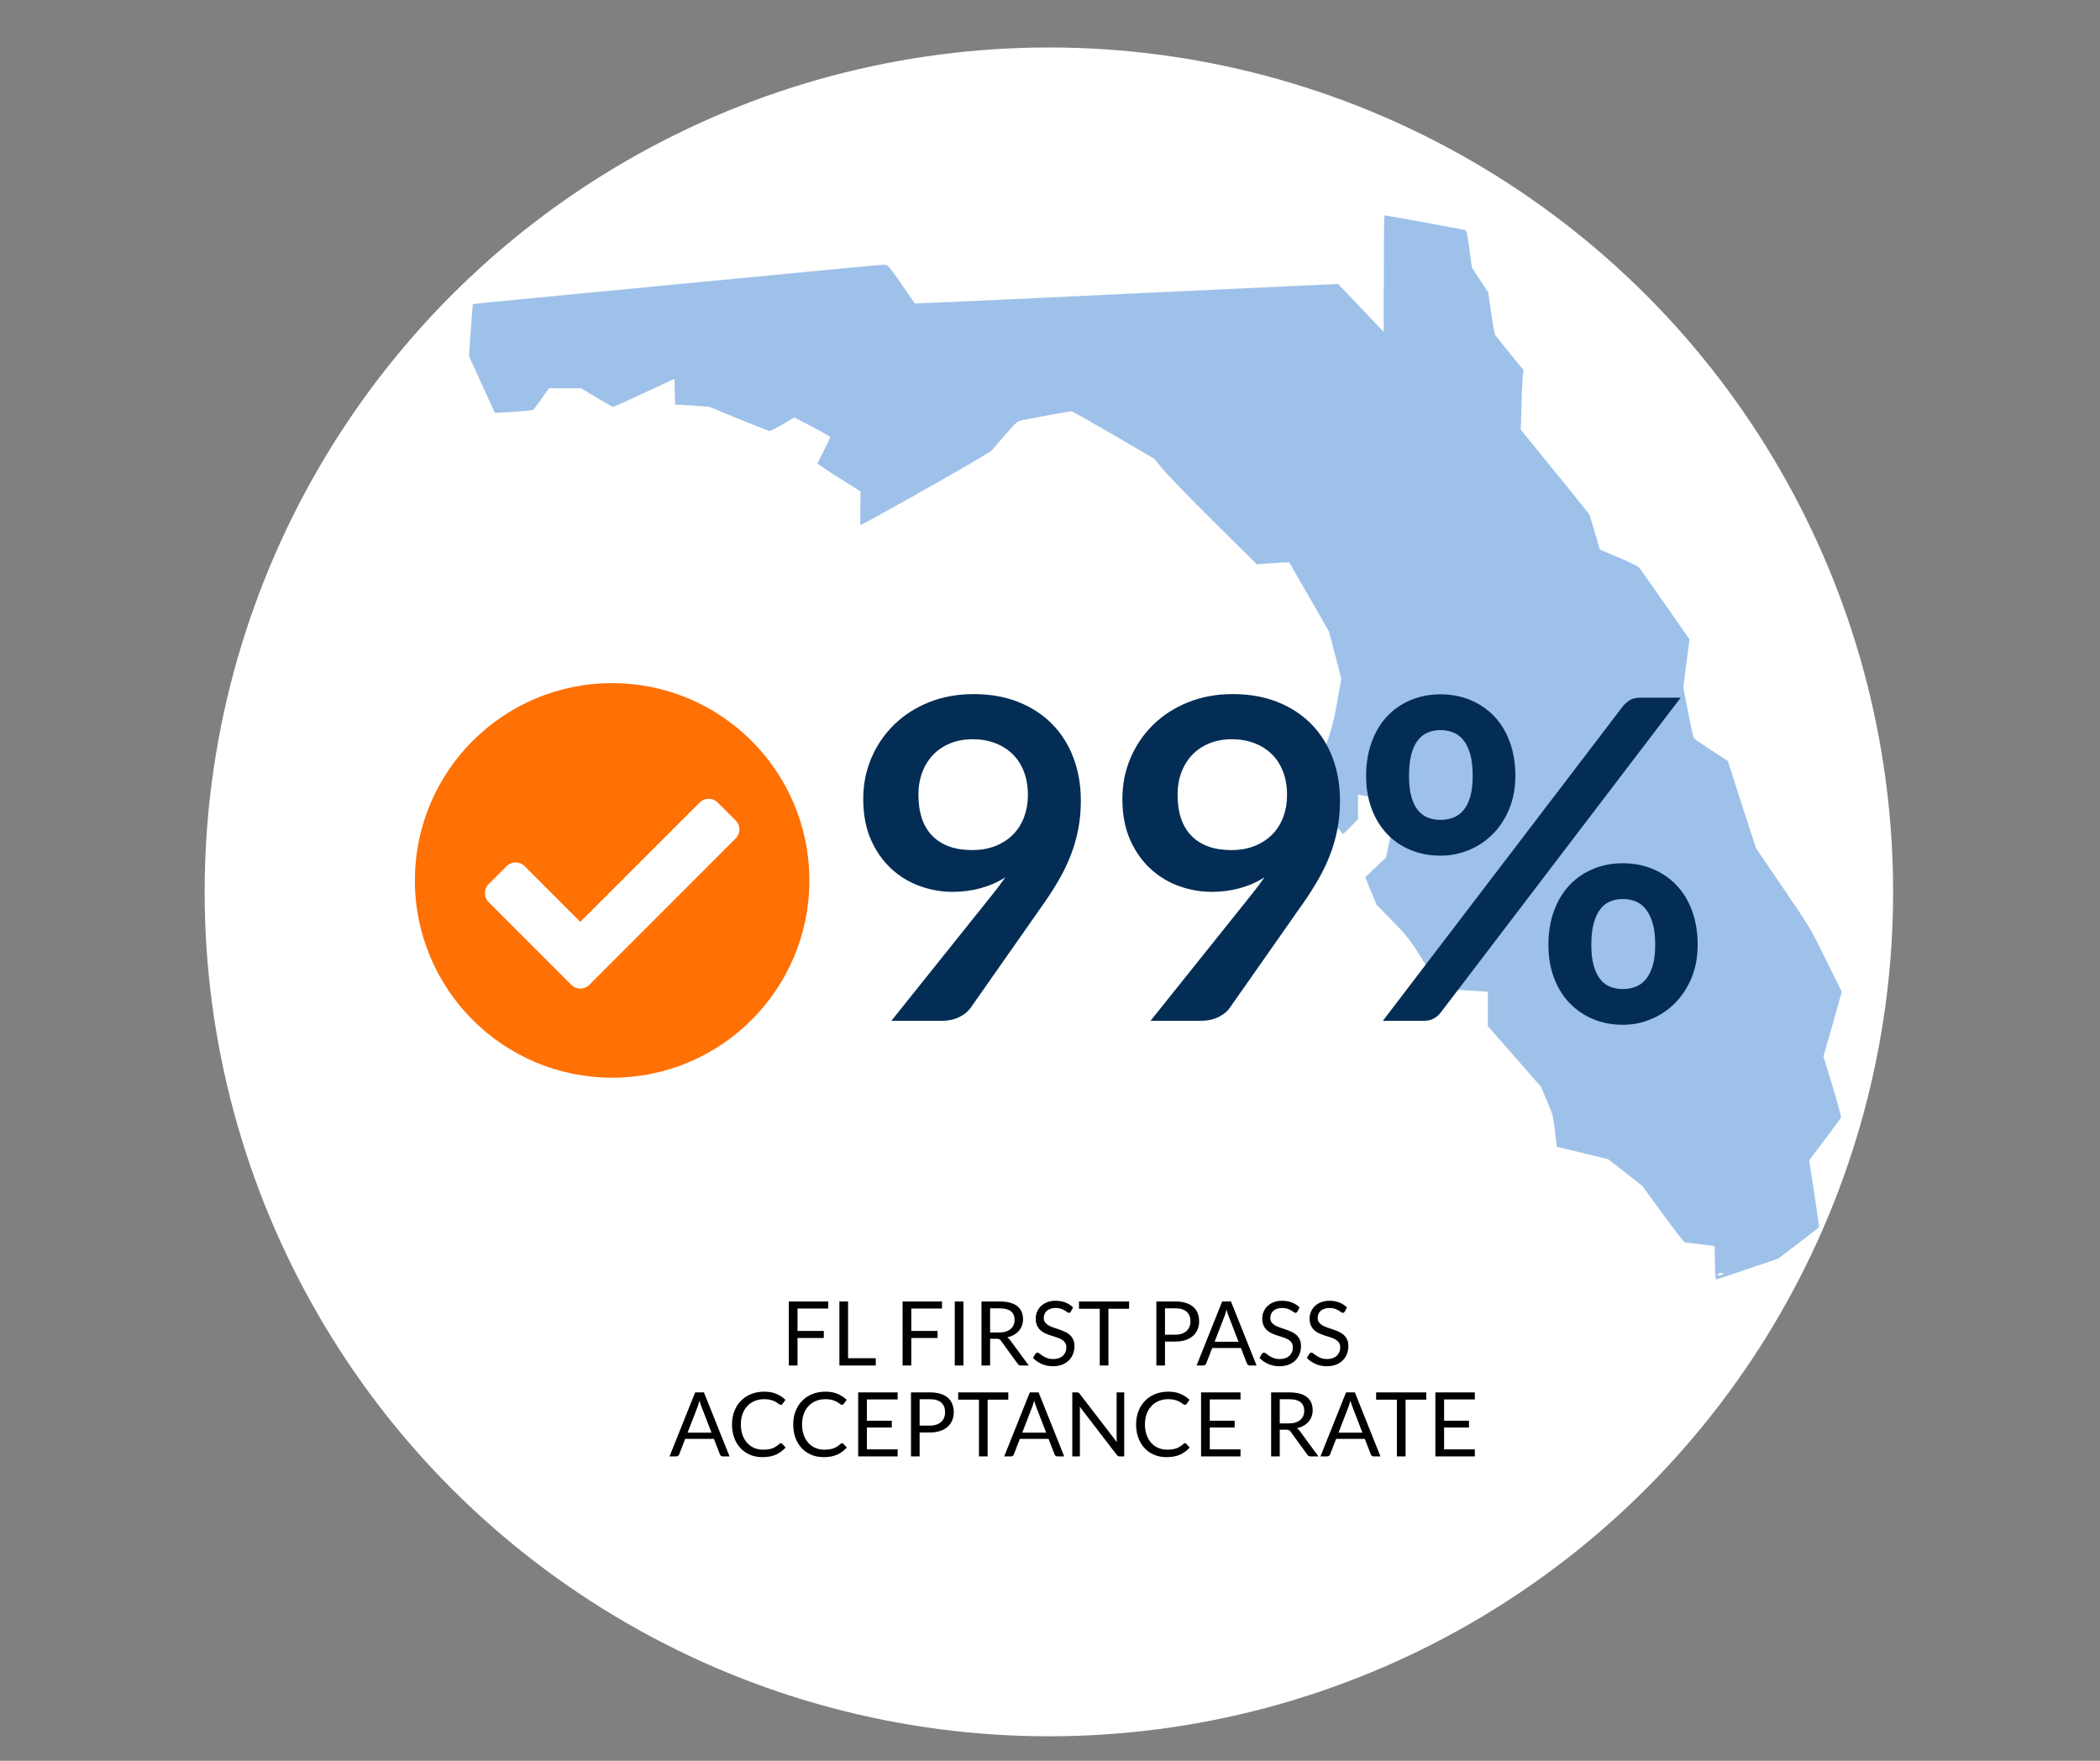
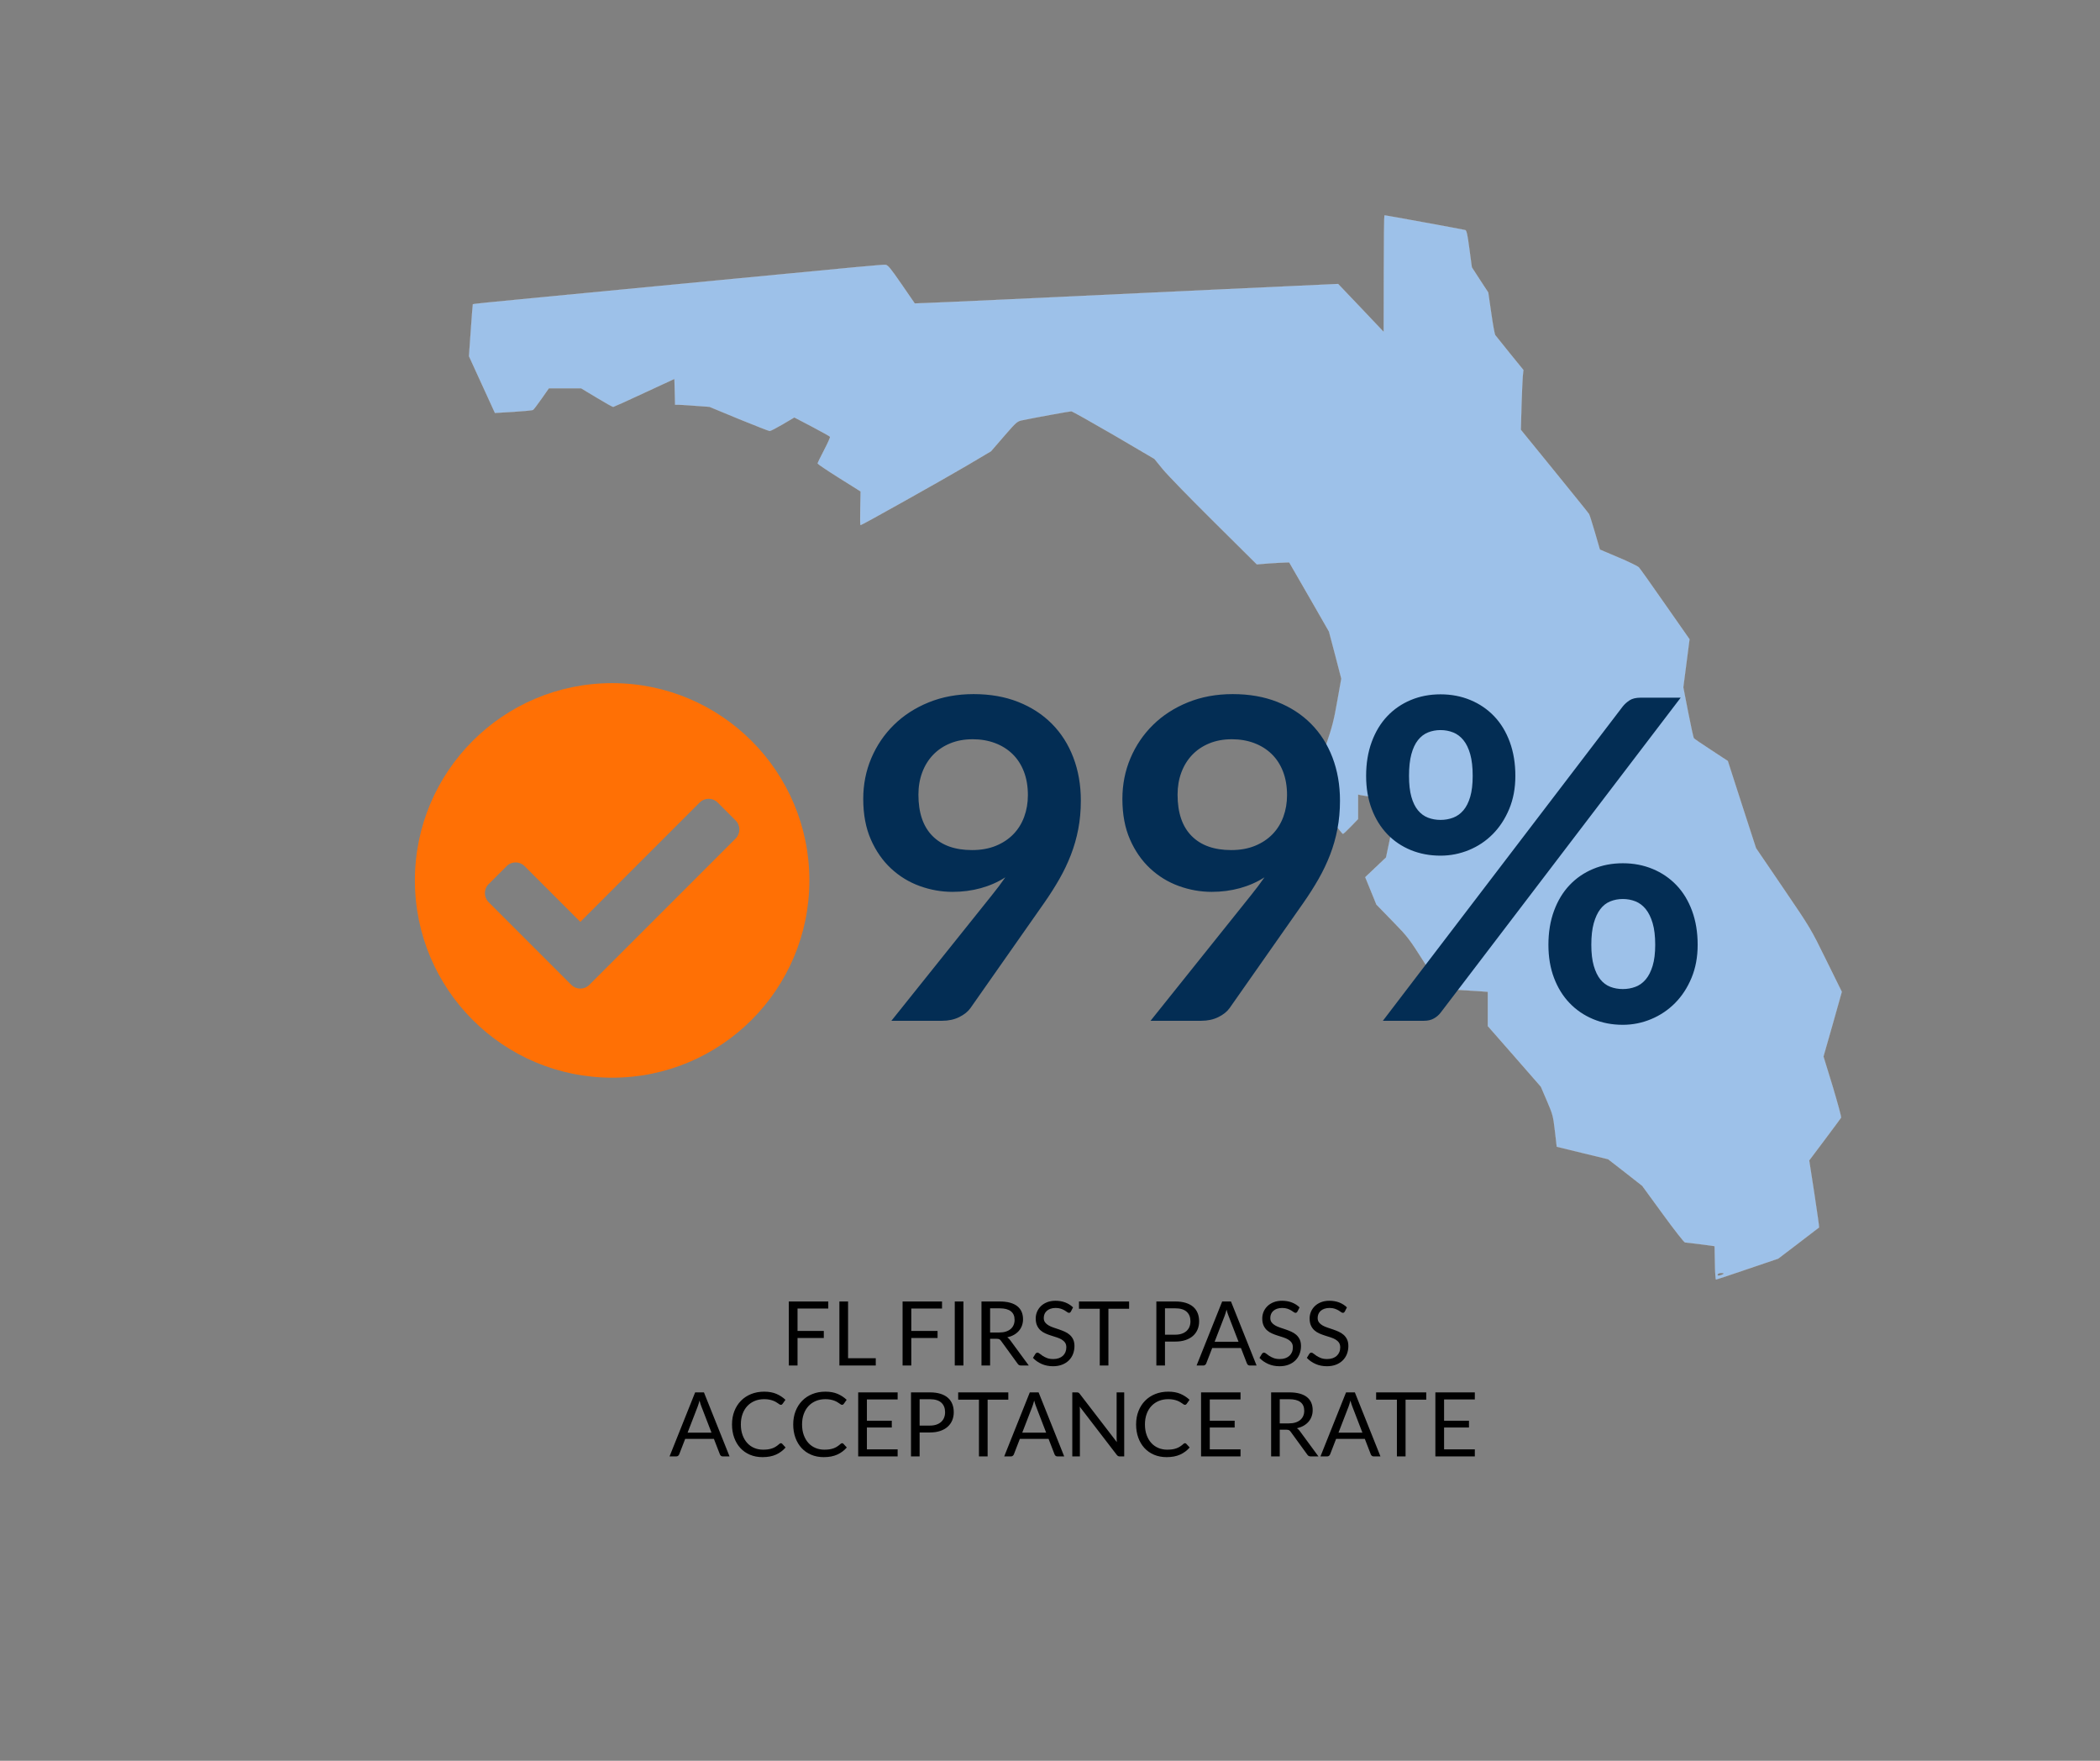
<svg xmlns="http://www.w3.org/2000/svg" version="1.1" width="940" height="788" viewBox="0 0 940 788" xml:space="preserve">
  <rect x="0" y="0" width="940" height="788" fill="#808080" stroke="none" />
  <desc>Created with Fabric.js 3.5.0</desc>
  <defs>
</defs>
-   <rect x="0" y="0" width="100%" height="100%" fill="rgba(255,255,255,0)" />
  <g transform="matrix(47.237 0 0 47.237 469.5 399.141)" id="728072">
-     <circle style="stroke: none; stroke-width: 0; stroke-dasharray: none; stroke-linecap: butt; stroke-dashoffset: 0; stroke-linejoin: miter; stroke-miterlimit: 4; is-custom-font: none; font-file-url: none; fill: rgb(255,255,255); fill-rule: nonzero; opacity: 1;" cx="0" cy="0" r="8" />
-   </g>
+     </g>
  <g transform="matrix(0.048 0 0 -0.049 517.175 334.491)" id="499469">
    <path style="stroke: rgb(225,227,233); stroke-width: 1; stroke-dasharray: none; stroke-linecap: butt; stroke-dashoffset: 0; stroke-linejoin: miter; stroke-miterlimit: 4; is-custom-font: none; font-file-url: none; fill: rgb(157,193,233); fill-rule: nonzero; opacity: 1;" transform=" translate(-6400, -4860)" d="M 8530 9188 l -1 -533 l -212 219 l -213 219 l -374 -17 c -206 -9 -564 -26 -795 -36 c -1569 -73 -2585 -119 -2694 -122 l -85 -3 l -123 175 c -104 148 -127 175 -150 178 c -25 2 -274 -20 -1413 -128 c -341 -32 -1133 -107 -1810 -170 c -478 -45 -623 -59 -625 -63 c -1 -1 -10 -108 -19 -238 l -17 -236 l 121 -259 l 121 -259 l 172 10 c 95 6 177 13 184 18 c 6 4 42 50 79 102 l 68 95 l 151 0 l 150 0 l 144 -85 c 79 -47 149 -85 155 -85 c 6 1 137 58 291 129 l 280 127 l 3 -118 l 3 -118 l 32 0 c 18 0 90 -5 160 -10 l 128 -9 l 274 -111 c 151 -60 280 -110 288 -110 c 9 0 63 28 123 62 l 107 62 l 164 -84 c 90 -47 167 -88 169 -93 c 3 -4 -22 -59 -55 -121 c -34 -63 -61 -118 -61 -123 c 0 -4 90 -64 201 -132 l 200 -123 l -3 -154 c -2 -85 -1 -154 2 -154 c 12 0 769 416 986 541 l 231 134 l 121 137 c 118 133 123 137 174 147 c 140 28 439 81 454 81 c 9 0 187 -98 396 -217 l 379 -218 l 79 -95 c 44 -52 259 -269 478 -481 l 398 -387 l 115 9 c 63 4 130 8 151 8 l 36 1 l 186 -316 l 185 -316 l 58 -215 l 57 -215 l -38 -208 c -31 -174 -48 -237 -102 -391 l -65 -184 l 6 -185 c 5 -141 10 -191 22 -209 c 29 -45 185 -241 192 -241 c 3 0 37 30 74 68 l 67 68 l 0 112 l 0 112 l 28 -6 c 15 -3 61 -10 102 -17 l 75 -12 l 63 -95 c 34 -52 62 -103 62 -112 c 0 -9 -16 -88 -35 -175 l -34 -158 l -97 -90 l -97 -90 l 52 -125 l 52 -125 l 149 -150 c 143 -143 156 -160 302 -385 l 153 -235 l 135 -8 c 74 -4 172 -10 218 -13 l 82 -6 l 0 -156 l 0 -157 l 248 -277 l 247 -277 l 57 -130 c 54 -123 58 -138 74 -274 l 17 -144 l 239 -57 l 240 -57 l 159 -121 l 159 -122 l 192 -258 c 107 -144 198 -258 207 -259 c 9 0 75 -8 146 -17 l 130 -17 l 3 -153 c 1 -83 6 -152 10 -152 c 4 0 136 43 294 96 l 286 95 l 189 141 c 103 78 190 142 192 144 c 2 2 -18 140 -44 308 l -48 304 l 145 189 c 79 104 148 194 152 201 c 4 6 -32 134 -78 285 l -86 274 l 86 295 l 85 296 l -145 288 c -143 286 -147 293 -400 657 l -255 367 l -132 398 l -131 398 l -154 99 c -85 54 -158 103 -163 109 c -4 6 -28 113 -53 238 l -45 227 l 29 219 l 29 220 l -227 318 c -125 176 -235 328 -245 338 c -10 11 -96 52 -191 91 l -173 72 l -46 155 c -26 86 -50 162 -55 169 c -4 8 -150 184 -322 392 l -314 378 l 6 217 c 4 119 9 242 12 273 l 6 56 l -128 154 c -70 85 -131 159 -135 165 c -5 6 -22 96 -37 200 l -28 189 l -77 115 l -76 115 l -23 168 c -17 127 -26 168 -38 172 c -17 5 -743 135 -753 135 c -4 0 -7 -240 -7 -532 z m 3170 -9133 c 0 -8 -44 -23 -53 -18 c -14 8 4 23 29 23 c 13 0 24 -2 24 -5 z" stroke-linecap="round" />
  </g>
  <g transform="matrix(0.356 0 0 0.356 274.002 394.008)" id="525870">
    <path style="stroke: none; stroke-width: 1; stroke-dasharray: none; stroke-linecap: butt; stroke-dashoffset: 0; stroke-linejoin: miter; stroke-miterlimit: 4; is-custom-font: none; font-file-url: none; fill: rgb(255,112,5); fill-rule: nonzero; opacity: 1;" transform=" translate(-256, -256)" d="M 504 256 c 0 136.967 -111.033 248 -248 248 S 8 392.967 8 256 S 119.033 8 256 8 s 248 111.033 248 248 z M 227.314 387.314 l 184 -184 c 6.248 -6.248 6.248 -16.379 0 -22.627 l -22.627 -22.627 c -6.248 -6.249 -16.379 -6.249 -22.628 0 L 216 308.118 l -70.059 -70.059 c -6.248 -6.248 -16.379 -6.248 -22.628 0 l -22.627 22.627 c -6.248 6.248 -6.248 16.379 0 22.627 l 104 104 c 6.249 6.249 16.379 6.249 22.628 0.001 z" stroke-linecap="round" />
  </g>
  <g transform="matrix(1 0 0 1 568.003 394)" style="" id="271040">
    <path xml:space="preserve" font-family="Lato" font-size="200" font-style="normal" font-weight="bold" style="stroke: none; stroke-width: 0; stroke-dasharray: none; stroke-linecap: butt; stroke-dashoffset: 0; stroke-linejoin: miter; stroke-miterlimit: 4; is-custom-font: none; font-file-url: none; fill: rgb(3,45,84); fill-rule: nonzero; opacity: 1; white-space: pre;" d="M-141.60 5.13L-141.60 5.13Q-149.10 5.13-156.30 2.53Q-163.50-0.07-169.15-5.32Q-174.80-10.57-178.20-18.32Q-181.60-26.07-181.60-36.47L-181.60-36.47Q-181.60-46.17-178-54.67Q-174.40-63.17-167.90-69.57Q-161.40-75.97-152.30-79.67Q-143.20-83.37-132.20-83.37L-132.20-83.37Q-121.10-83.37-112.25-79.87Q-103.40-76.37-97.15-70.07Q-90.90-63.77-87.55-54.97Q-84.20-46.17-84.20-35.67L-84.20-35.67Q-84.20-28.97-85.35-22.97Q-86.50-16.97-88.65-11.42Q-90.80-5.87-93.80-0.62Q-96.80 4.63-100.50 9.93L-100.50 9.93L-133.60 57.13Q-135.30 59.53-138.65 61.18Q-142 62.83-146.30 62.83L-146.30 62.83L-169 62.83L-124.10 6.73Q-122.40 4.63-120.90 2.63Q-119.40 0.63-118.00-1.37L-118.00-1.37Q-123.00 1.83-129 3.48Q-135 5.13-141.60 5.13ZM-107.90-38.17L-107.90-38.17Q-107.90-44.07-109.70-48.72Q-111.50-53.37-114.80-56.57Q-118.10-59.77-122.65-61.47Q-127.20-63.17-132.60-63.17L-132.60-63.17Q-138.20-63.17-142.70-61.32Q-147.20-59.47-150.35-56.17Q-153.50-52.87-155.20-48.32Q-156.90-43.77-156.90-38.37L-156.90-38.37Q-156.90-26.27-150.65-19.92Q-144.40-13.57-132.90-13.57L-132.90-13.57Q-126.90-13.57-122.25-15.47Q-117.60-17.37-114.40-20.67Q-111.20-23.97-109.55-28.47Q-107.90-32.97-107.90-38.17ZM-25.60 5.13L-25.60 5.13Q-33.10 5.13-40.30 2.53Q-47.50-0.07-53.15-5.32Q-58.80-10.57-62.20-18.32Q-65.60-26.07-65.60-36.47L-65.60-36.47Q-65.60-46.17-62.00-54.67Q-58.40-63.17-51.90-69.57Q-45.40-75.97-36.30-79.67Q-27.20-83.37-16.20-83.37L-16.20-83.37Q-5.10-83.37 3.75-79.87Q12.60-76.37 18.85-70.07Q25.10-63.77 28.45-54.97Q31.80-46.17 31.80-35.67L31.80-35.67Q31.80-28.97 30.65-22.97Q29.50-16.97 27.35-11.42Q25.20-5.87 22.20-0.62Q19.20 4.63 15.50 9.93L15.50 9.93L-17.60 57.13Q-19.30 59.53-22.65 61.18Q-26.00 62.83-30.30 62.83L-30.30 62.83L-53.00 62.83L-8.10 6.73Q-6.40 4.63-4.90 2.63Q-3.40 0.63-2.00-1.37L-2.00-1.37Q-7.00 1.83-13.00 3.48Q-19.00 5.13-25.60 5.13ZM8.10-38.17L8.10-38.17Q8.10-44.07 6.30-48.72Q4.50-53.37 1.20-56.57Q-2.10-59.77-6.65-61.47Q-11.20-63.17-16.60-63.17L-16.60-63.17Q-22.20-63.17-26.70-61.32Q-31.20-59.47-34.35-56.17Q-37.50-52.87-39.20-48.32Q-40.90-43.77-40.90-38.37L-40.90-38.37Q-40.90-26.27-34.65-19.92Q-28.40-13.57-16.90-13.57L-16.90-13.57Q-10.90-13.57-6.25-15.47Q-1.60-17.37 1.60-20.67Q4.80-23.97 6.45-28.47Q8.10-32.97 8.10-38.17ZM110.30-46.77L110.30-46.77Q110.30-38.57 107.55-31.97Q104.80-25.37 100.20-20.72Q95.60-16.07 89.50-13.57Q83.40-11.07 76.80-11.07L76.80-11.07Q69.60-11.07 63.50-13.57Q57.40-16.07 52.95-20.72Q48.50-25.37 46.00-31.97Q43.50-38.57 43.50-46.77L43.50-46.77Q43.50-55.17 46.00-61.97Q48.50-68.77 52.95-73.47Q57.40-78.17 63.50-80.72Q69.60-83.27 76.80-83.27L76.80-83.27Q84-83.27 90.15-80.72Q96.30-78.17 100.80-73.47Q105.30-68.77 107.80-61.97Q110.30-55.17 110.30-46.77ZM91.20-46.77L91.20-46.77Q91.20-52.57 90.10-56.47Q89-60.37 87.05-62.77Q85.10-65.17 82.45-66.22Q79.80-67.27 76.80-67.27L76.80-67.27Q73.80-67.27 71.20-66.22Q68.60-65.17 66.70-62.77Q64.80-60.37 63.75-56.47Q62.70-52.57 62.70-46.77L62.70-46.77Q62.70-41.17 63.75-37.42Q64.80-33.67 66.70-31.37Q68.60-29.07 71.20-28.07Q73.80-27.07 76.80-27.07L76.80-27.07Q79.80-27.07 82.45-28.07Q85.10-29.07 87.05-31.37Q89-33.67 90.10-37.42Q91.20-41.17 91.20-46.77ZM51.00 62.83L158.40-77.87Q159.60-79.37 161.40-80.57Q163.20-81.77 166.40-81.77L166.40-81.77L184.30-81.77L76.90 59.13Q75.70 60.73 73.85 61.78Q72 62.83 69.40 62.83L69.40 62.83L51.00 62.83ZM191.90 28.83L191.90 28.83Q191.90 37.03 189.15 43.63Q186.40 50.23 181.80 54.88Q177.20 59.53 171.10 62.08Q165 64.63 158.40 64.63L158.40 64.63Q151.20 64.63 145.10 62.08Q139 59.53 134.55 54.88Q130.10 50.23 127.60 43.63Q125.10 37.03 125.10 28.83L125.10 28.83Q125.10 20.43 127.60 13.63Q130.10 6.83 134.55 2.13Q139-2.57 145.10-5.12Q151.20-7.67 158.40-7.67L158.40-7.67Q165.60-7.67 171.75-5.12Q177.90-2.57 182.40 2.13Q186.90 6.83 189.40 13.63Q191.90 20.43 191.90 28.83ZM172.90 28.83L172.90 28.83Q172.90 23.03 171.75 19.13Q170.60 15.23 168.65 12.83Q166.70 10.43 164.05 9.38Q161.40 8.33 158.40 8.33L158.40 8.33Q155.40 8.33 152.80 9.38Q150.20 10.43 148.35 12.83Q146.50 15.23 145.40 19.13Q144.30 23.03 144.30 28.83L144.30 28.83Q144.30 34.43 145.40 38.23Q146.50 42.03 148.35 44.33Q150.20 46.63 152.80 47.63Q155.40 48.63 158.40 48.63L158.40 48.63Q161.40 48.63 164.05 47.63Q166.70 46.63 168.65 44.33Q170.60 42.03 171.75 38.23Q172.90 34.43 172.90 28.83Z" />
  </g>
  <g transform="matrix(1 0 0 1 478.05 618.879)" style="" id="791893">
    <path xml:space="preserve" font-family="Lato" font-size="40" font-style="normal" font-weight="normal" style="stroke: none; stroke-width: 1; stroke-dasharray: none; stroke-linecap: butt; stroke-dashoffset: 0; stroke-linejoin: miter; stroke-miterlimit: 4; is-custom-font: none; font-file-url: none; fill: rgb(0,0,0); fill-rule: nonzero; opacity: 1; white-space: pre;" d="M-124.96-36.43L-107.30-36.43L-107.30-33.27L-121.06-33.27L-121.06-23.25L-109.30-23.25L-109.30-20.09L-121.06-20.09L-121.06-7.77L-124.96-7.77L-124.96-36.43ZM-98.44-36.43L-98.44-11.03L-86.04-11.03L-86.04-7.77L-102.32-7.77L-102.32-36.43L-98.44-36.43ZM-74.04-36.43L-56.38-36.43L-56.38-33.27L-70.14-33.27L-70.14-23.25L-58.38-23.25L-58.38-20.09L-70.14-20.09L-70.14-7.77L-74.04-7.77L-74.04-36.43ZM-46.80-36.43L-46.80-7.77L-50.68-7.77L-50.68-36.43L-46.80-36.43ZM-31.92-19.73L-34.86-19.73L-34.86-7.77L-38.72-7.77L-38.72-36.43L-30.62-36.43Q-27.90-36.43-25.92-35.88Q-23.94-35.33-22.65-34.29Q-21.36-33.25-20.74-31.78Q-20.12-30.31-20.12-28.49L-20.12-28.49Q-20.12-26.97-20.60-25.65Q-21.08-24.33-21.99-23.28Q-22.90-22.23-24.21-21.49Q-25.52-20.75-27.18-20.37L-27.18-20.37Q-26.46-19.95-25.90-19.15L-25.90-19.15L-17.54-7.77L-20.98-7.77Q-22.04-7.77-22.54-8.59L-22.54-8.59L-29.98-18.83Q-30.32-19.31-30.72-19.52Q-31.12-19.73-31.92-19.73L-31.92-19.73ZM-34.86-33.37L-34.86-22.55L-30.80-22.55Q-29.10-22.55-27.81-22.96Q-26.52-23.37-25.65-24.12Q-24.78-24.87-24.34-25.91Q-23.90-26.95-23.90-28.21L-23.90-28.21Q-23.90-30.77-25.59-32.07Q-27.28-33.37-30.62-33.37L-30.62-33.37L-34.86-33.37ZM2.26-33.79L1.32-31.95Q1.14-31.65 0.94-31.50Q0.74-31.35 0.42-31.35L0.42-31.35Q0.08-31.35-0.37-31.69Q-0.82-32.03-1.51-32.44Q-2.20-32.85-3.17-33.19Q-4.14-33.53-5.52-33.53L-5.52-33.53Q-6.82-33.53-7.82-33.18Q-8.82-32.83-9.49-32.23Q-10.16-31.63-10.50-30.82Q-10.84-30.01-10.84-29.07L-10.84-29.07Q-10.84-27.87-10.25-27.08Q-9.66-26.29-8.69-25.73Q-7.72-25.17-6.49-24.76Q-5.26-24.35-3.97-23.91Q-2.68-23.47-1.45-22.92Q-0.22-22.37 0.75-21.53Q1.72-20.69 2.31-19.47Q2.90-18.25 2.90-16.47L2.90-16.47Q2.90-14.59 2.26-12.94Q1.62-11.29 0.39-10.07Q-0.84-8.85-2.63-8.15Q-4.42-7.45-6.70-7.45L-6.70-7.45Q-9.48-7.45-11.77-8.46Q-14.06-9.47-15.68-11.19L-15.68-11.19L-14.56-13.03Q-14.40-13.25-14.17-13.40Q-13.94-13.55-13.66-13.55L-13.66-13.55Q-13.24-13.55-12.70-13.10Q-12.16-12.65-11.35-12.11Q-10.54-11.57-9.39-11.12Q-8.24-10.67-6.58-10.67L-6.58-10.67Q-5.20-10.67-4.12-11.05Q-3.04-11.43-2.29-12.12Q-1.54-12.81-1.14-13.77Q-0.74-14.73-0.74-15.91L-0.74-15.91Q-0.74-17.21-1.33-18.04Q-1.92-18.87-2.88-19.43Q-3.84-19.99-5.07-20.38Q-6.30-20.77-7.59-21.18Q-8.88-21.59-10.11-22.13Q-11.34-22.67-12.30-23.53Q-13.26-24.39-13.85-25.68Q-14.44-26.97-14.44-28.87L-14.44-28.87Q-14.44-30.39-13.85-31.81Q-13.26-33.23-12.14-34.33Q-11.02-35.43-9.37-36.09Q-7.72-36.75-5.58-36.75L-5.58-36.75Q-3.18-36.75-1.20-35.99Q0.78-35.23 2.26-33.79L2.26-33.79ZM4.92-36.43L27.36-36.43L27.36-33.17L18.10-33.17L18.10-7.77L14.22-7.77L14.22-33.17L4.92-33.17L4.92-36.43ZM48.02-18.49L43.42-18.49L43.42-7.77L39.56-7.77L39.56-36.43L48.02-36.43Q50.74-36.43 52.75-35.80Q54.76-35.17 56.08-34.01Q57.40-32.85 58.05-31.21Q58.70-29.57 58.70-27.55L58.70-27.55Q58.70-25.55 58.00-23.89Q57.30-22.23 55.95-21.03Q54.60-19.83 52.60-19.16Q50.60-18.49 48.02-18.49L48.02-18.49ZM43.42-33.37L43.42-21.57L48.02-21.57Q49.68-21.57 50.95-22.01Q52.22-22.45 53.08-23.24Q53.94-24.03 54.38-25.13Q54.82-26.23 54.82-27.55L54.82-27.55Q54.82-30.29 53.13-31.83Q51.44-33.37 48.02-33.37L48.02-33.37L43.42-33.37ZM72.96-36.43L84.42-7.77L81.42-7.77Q80.90-7.77 80.58-8.03Q80.26-8.29 80.10-8.69L80.10-8.69L77.42-15.61L64.56-15.61L61.88-8.69Q61.74-8.33 61.40-8.05Q61.06-7.77 60.56-7.77L60.56-7.77L57.56-7.77L69.02-36.43L72.96-36.43ZM70.14-30.05L65.64-18.41L76.34-18.41L71.84-30.07Q71.40-31.15 70.98-32.77L70.98-32.77Q70.76-31.95 70.55-31.26Q70.34-30.57 70.14-30.05L70.14-30.05ZM103.66-33.79L102.72-31.95Q102.54-31.65 102.34-31.50Q102.14-31.35 101.82-31.35L101.82-31.35Q101.48-31.35 101.03-31.69Q100.58-32.03 99.89-32.44Q99.20-32.85 98.23-33.19Q97.26-33.53 95.88-33.53L95.88-33.53Q94.58-33.53 93.58-33.18Q92.58-32.83 91.91-32.23Q91.24-31.63 90.90-30.82Q90.56-30.01 90.56-29.07L90.56-29.07Q90.56-27.87 91.15-27.08Q91.74-26.29 92.71-25.73Q93.68-25.17 94.91-24.76Q96.14-24.35 97.43-23.91Q98.72-23.47 99.95-22.92Q101.18-22.37 102.15-21.53Q103.12-20.69 103.71-19.47Q104.30-18.25 104.30-16.47L104.30-16.47Q104.30-14.59 103.66-12.94Q103.02-11.29 101.79-10.07Q100.56-8.85 98.77-8.15Q96.98-7.45 94.70-7.45L94.70-7.45Q91.92-7.45 89.63-8.46Q87.34-9.47 85.72-11.19L85.72-11.19L86.84-13.03Q87.00-13.25 87.23-13.40Q87.46-13.55 87.74-13.55L87.74-13.55Q88.16-13.55 88.70-13.10Q89.24-12.65 90.05-12.11Q90.86-11.57 92.01-11.12Q93.16-10.67 94.82-10.67L94.82-10.67Q96.20-10.67 97.28-11.05Q98.36-11.43 99.11-12.12Q99.86-12.81 100.26-13.77Q100.66-14.73 100.66-15.91L100.66-15.91Q100.66-17.21 100.07-18.04Q99.48-18.87 98.52-19.43Q97.56-19.99 96.33-20.38Q95.10-20.77 93.81-21.18Q92.52-21.59 91.29-22.13Q90.06-22.67 89.10-23.53Q88.14-24.39 87.55-25.68Q86.96-26.97 86.96-28.87L86.96-28.87Q86.96-30.39 87.55-31.81Q88.14-33.23 89.26-34.33Q90.38-35.43 92.03-36.09Q93.68-36.75 95.82-36.75L95.82-36.75Q98.22-36.75 100.20-35.99Q102.18-35.23 103.66-33.79L103.66-33.79ZM124.86-33.79L123.92-31.95Q123.74-31.65 123.54-31.50Q123.34-31.35 123.02-31.35L123.02-31.35Q122.68-31.35 122.23-31.69Q121.78-32.03 121.09-32.44Q120.40-32.85 119.43-33.19Q118.46-33.53 117.08-33.53L117.08-33.53Q115.78-33.53 114.78-33.18Q113.78-32.83 113.11-32.23Q112.44-31.63 112.10-30.82Q111.76-30.01 111.76-29.07L111.76-29.07Q111.76-27.87 112.35-27.08Q112.94-26.29 113.91-25.73Q114.88-25.17 116.11-24.76Q117.34-24.35 118.63-23.91Q119.92-23.47 121.15-22.92Q122.38-22.37 123.35-21.53Q124.32-20.69 124.91-19.47Q125.50-18.25 125.50-16.47L125.50-16.47Q125.50-14.59 124.86-12.94Q124.22-11.29 122.99-10.07Q121.76-8.85 119.97-8.15Q118.18-7.45 115.90-7.45L115.90-7.45Q113.12-7.45 110.83-8.46Q108.54-9.47 106.92-11.19L106.92-11.19L108.04-13.03Q108.20-13.25 108.43-13.40Q108.66-13.55 108.94-13.55L108.94-13.55Q109.36-13.55 109.90-13.10Q110.44-12.65 111.25-12.11Q112.06-11.57 113.21-11.12Q114.36-10.67 116.02-10.67L116.02-10.67Q117.40-10.67 118.48-11.05Q119.56-11.43 120.31-12.12Q121.06-12.81 121.46-13.77Q121.86-14.73 121.86-15.91L121.86-15.91Q121.86-17.21 121.27-18.04Q120.68-18.87 119.72-19.43Q118.76-19.99 117.53-20.38Q116.30-20.77 115.01-21.18Q113.72-21.59 112.49-22.13Q111.26-22.67 110.30-23.53Q109.34-24.39 108.75-25.68Q108.16-26.97 108.16-28.87L108.16-28.87Q108.16-30.39 108.75-31.81Q109.34-33.23 110.46-34.33Q111.58-35.43 113.23-36.09Q114.88-36.75 117.02-36.75L117.02-36.75Q119.42-36.75 121.40-35.99Q123.38-35.23 124.86-33.79L124.86-33.79Z" />
-     <path xml:space="preserve" font-family="Lato" font-size="40" font-style="normal" font-weight="normal" style="stroke: none; stroke-width: 1; stroke-dasharray: none; stroke-linecap: butt; stroke-dashoffset: 0; stroke-linejoin: miter; stroke-miterlimit: 4; is-custom-font: none; font-file-url: none; fill: rgb(0,0,0); fill-rule: nonzero; opacity: 1; white-space: pre;" d="M-162.95 4.25L-151.49 32.91L-154.49 32.91Q-155.01 32.91-155.33 32.65Q-155.65 32.39-155.81 31.99L-155.81 31.99L-158.49 25.07L-171.35 25.07L-174.03 31.99Q-174.17 32.35-174.51 32.63Q-174.85 32.91-175.35 32.91L-175.35 32.91L-178.35 32.91L-166.89 4.25L-162.95 4.25ZM-165.77 10.63L-170.27 22.27L-159.57 22.27L-164.07 10.61Q-164.51 9.53-164.93 7.91L-164.93 7.91Q-165.15 8.73-165.36 9.42Q-165.57 10.11-165.77 10.63L-165.77 10.63ZM-128.51 26.99L-128.51 26.99Q-128.19 26.99-127.93 27.25L-127.93 27.25L-126.41 28.91Q-128.17 30.95-130.68 32.09Q-133.19 33.23-136.73 33.23L-136.73 33.23Q-139.83 33.23-142.35 32.16Q-144.87 31.09-146.65 29.16Q-148.43 27.23-149.41 24.53Q-150.39 21.83-150.39 18.59L-150.39 18.59Q-150.39 15.35-149.34 12.65Q-148.29 9.95-146.39 8.01Q-144.49 6.07-141.84 5.00Q-139.19 3.93-135.99 3.93L-135.99 3.93Q-132.83 3.93-130.54 4.91Q-128.25 5.89-126.47 7.57L-126.47 7.57L-127.73 9.35Q-127.87 9.55-128.05 9.68Q-128.23 9.81-128.57 9.81L-128.57 9.81Q-128.83 9.81-129.12 9.62Q-129.41 9.43-129.81 9.15Q-130.21 8.87-130.75 8.55Q-131.29 8.23-132.03 7.95Q-132.77 7.67-133.75 7.48Q-134.73 7.29-136.01 7.29L-136.01 7.29Q-138.31 7.29-140.22 8.08Q-142.13 8.87-143.51 10.33Q-144.89 11.79-145.66 13.89Q-146.43 15.99-146.43 18.59L-146.43 18.59Q-146.43 21.27-145.66 23.37Q-144.89 25.47-143.56 26.92Q-142.23 28.37-140.41 29.13Q-138.59 29.89-136.49 29.89L-136.49 29.89Q-135.21 29.89-134.19 29.74Q-133.17 29.59-132.30 29.27Q-131.43 28.95-130.68 28.46Q-129.93 27.97-129.17 27.29L-129.17 27.29Q-128.83 26.99-128.51 26.99ZM-101.11 26.99L-101.11 26.99Q-100.79 26.99-100.53 27.25L-100.53 27.25L-99.01 28.91Q-100.77 30.95-103.28 32.09Q-105.79 33.23-109.33 33.23L-109.33 33.23Q-112.43 33.23-114.95 32.16Q-117.47 31.09-119.25 29.16Q-121.03 27.23-122.01 24.53Q-122.99 21.83-122.99 18.59L-122.99 18.59Q-122.99 15.35-121.94 12.65Q-120.89 9.95-118.99 8.01Q-117.09 6.07-114.44 5.00Q-111.79 3.93-108.59 3.93L-108.59 3.93Q-105.43 3.93-103.14 4.91Q-100.85 5.89-99.07 7.57L-99.07 7.57L-100.33 9.35Q-100.47 9.55-100.65 9.68Q-100.83 9.81-101.17 9.81L-101.17 9.81Q-101.43 9.81-101.72 9.62Q-102.01 9.43-102.41 9.15Q-102.81 8.87-103.35 8.55Q-103.89 8.23-104.63 7.95Q-105.37 7.67-106.35 7.48Q-107.33 7.29-108.61 7.29L-108.61 7.29Q-110.91 7.29-112.82 8.08Q-114.73 8.87-116.11 10.33Q-117.49 11.79-118.26 13.89Q-119.03 15.99-119.03 18.59L-119.03 18.59Q-119.03 21.27-118.26 23.37Q-117.49 25.47-116.16 26.92Q-114.83 28.37-113.01 29.13Q-111.19 29.89-109.09 29.89L-109.09 29.89Q-107.81 29.89-106.79 29.74Q-105.77 29.59-104.90 29.27Q-104.03 28.95-103.28 28.46Q-102.53 27.97-101.77 27.29L-101.77 27.29Q-101.43 26.99-101.11 26.99ZM-93.91 4.25L-76.25 4.25L-76.25 7.41L-90.01 7.41L-90.01 16.93L-78.87 16.93L-78.87 19.97L-90.01 19.97L-90.01 29.75L-76.25 29.75L-76.25 32.91L-93.91 32.91L-93.91 4.25ZM-61.81 22.19L-66.41 22.19L-66.41 32.91L-70.27 32.91L-70.27 4.25L-61.81 4.25Q-59.09 4.25-57.08 4.88Q-55.07 5.51-53.75 6.67Q-52.43 7.83-51.78 9.47Q-51.13 11.11-51.13 13.13L-51.13 13.13Q-51.13 15.13-51.83 16.79Q-52.53 18.45-53.88 19.65Q-55.23 20.85-57.23 21.52Q-59.23 22.19-61.81 22.19L-61.81 22.19ZM-66.41 7.31L-66.41 19.11L-61.81 19.11Q-60.15 19.11-58.88 18.67Q-57.61 18.23-56.75 17.44Q-55.89 16.65-55.45 15.55Q-55.01 14.45-55.01 13.13L-55.01 13.13Q-55.01 10.39-56.70 8.85Q-58.39 7.31-61.81 7.31L-61.81 7.31L-66.41 7.31ZM-49.15 4.25L-26.71 4.25L-26.71 7.51L-35.97 7.51L-35.97 32.91L-39.85 32.91L-39.85 7.51L-49.15 7.51L-49.15 4.25ZM-13.15 4.25L-1.69 32.91L-4.69 32.91Q-5.21 32.91-5.53 32.65Q-5.85 32.39-6.01 31.99L-6.01 31.99L-8.69 25.07L-21.55 25.07L-24.23 31.99Q-24.37 32.35-24.71 32.63Q-25.05 32.91-25.55 32.91L-25.55 32.91L-28.55 32.91L-17.09 4.25L-13.15 4.25ZM-15.97 10.63L-20.47 22.27L-9.77 22.27L-14.27 10.61Q-14.71 9.53-15.13 7.91L-15.13 7.91Q-15.35 8.73-15.56 9.42Q-15.77 10.11-15.97 10.63L-15.97 10.63ZM3.93 4.25L3.93 4.25Q4.45 4.25 4.70 4.38Q4.95 4.51 5.27 4.91L5.27 4.91L21.87 26.51Q21.81 25.99 21.79 25.50Q21.77 25.01 21.77 24.55L21.77 24.55L21.77 4.25L25.17 4.25L25.17 32.91L23.21 32.91Q22.75 32.91 22.44 32.75Q22.13 32.59 21.83 32.21L21.83 32.21L5.25 10.63Q5.29 11.13 5.31 11.61Q5.33 12.09 5.33 12.49L5.33 12.49L5.33 32.91L1.93 32.91L1.93 4.25L3.93 4.25ZM52.37 26.99L52.37 26.99Q52.69 26.99 52.95 27.25L52.95 27.25L54.47 28.91Q52.71 30.95 50.20 32.09Q47.69 33.23 44.15 33.23L44.15 33.23Q41.05 33.23 38.53 32.16Q36.01 31.09 34.23 29.16Q32.45 27.23 31.47 24.53Q30.49 21.83 30.49 18.59L30.49 18.59Q30.49 15.35 31.54 12.65Q32.59 9.95 34.49 8.01Q36.39 6.07 39.04 5.00Q41.69 3.93 44.89 3.93L44.89 3.93Q48.05 3.93 50.34 4.91Q52.63 5.89 54.41 7.57L54.41 7.57L53.15 9.35Q53.01 9.55 52.83 9.68Q52.65 9.81 52.31 9.81L52.31 9.81Q52.05 9.81 51.76 9.62Q51.47 9.43 51.07 9.15Q50.67 8.87 50.13 8.55Q49.59 8.23 48.85 7.95Q48.11 7.67 47.13 7.48Q46.15 7.29 44.87 7.29L44.87 7.29Q42.57 7.29 40.66 8.08Q38.75 8.87 37.37 10.33Q35.99 11.79 35.22 13.89Q34.45 15.99 34.45 18.59L34.45 18.59Q34.45 21.27 35.22 23.37Q35.99 25.47 37.32 26.92Q38.65 28.37 40.47 29.13Q42.29 29.89 44.39 29.89L44.39 29.89Q45.67 29.89 46.69 29.74Q47.71 29.59 48.58 29.27Q49.45 28.95 50.20 28.46Q50.95 27.97 51.71 27.29L51.71 27.29Q52.05 26.99 52.37 26.99ZM59.57 4.25L77.23 4.25L77.23 7.41L63.47 7.41L63.47 16.93L74.61 16.93L74.61 19.97L63.47 19.97L63.47 29.75L77.23 29.75L77.23 32.91L59.57 32.91L59.57 4.25ZM97.73 20.95L94.79 20.95L94.79 32.91L90.93 32.91L90.93 4.25L99.03 4.25Q101.75 4.25 103.73 4.80Q105.71 5.35 107.00 6.39Q108.29 7.43 108.91 8.90Q109.53 10.37 109.53 12.19L109.53 12.19Q109.53 13.71 109.05 15.03Q108.57 16.35 107.66 17.40Q106.75 18.45 105.44 19.19Q104.13 19.93 102.47 20.31L102.47 20.31Q103.19 20.73 103.75 21.53L103.75 21.53L112.11 32.91L108.67 32.91Q107.61 32.91 107.11 32.09L107.11 32.09L99.67 21.85Q99.33 21.37 98.93 21.16Q98.53 20.95 97.73 20.95L97.73 20.95ZM94.79 7.31L94.79 18.13L98.85 18.13Q100.55 18.13 101.84 17.72Q103.13 17.31 104.00 16.56Q104.87 15.81 105.31 14.77Q105.75 13.73 105.75 12.47L105.75 12.47Q105.75 9.91 104.06 8.61Q102.37 7.31 99.03 7.31L99.03 7.31L94.79 7.31ZM128.41 4.25L139.87 32.91L136.87 32.91Q136.35 32.91 136.03 32.65Q135.71 32.39 135.55 31.99L135.55 31.99L132.87 25.07L120.01 25.07L117.33 31.99Q117.19 32.35 116.85 32.63Q116.51 32.91 116.01 32.91L116.01 32.91L113.01 32.91L124.47 4.25L128.41 4.25ZM125.59 10.63L121.09 22.27L131.79 22.27L127.29 10.61Q126.85 9.53 126.43 7.91L126.43 7.91Q126.21 8.73 126.00 9.42Q125.79 10.11 125.59 10.63L125.59 10.63ZM137.93 4.25L160.37 4.25L160.37 7.51L151.11 7.51L151.11 32.91L147.23 32.91L147.23 7.51L137.93 7.51L137.93 4.25ZM164.45 4.25L182.11 4.25L182.11 7.41L168.35 7.41L168.35 16.93L179.49 16.93L179.49 19.97L168.35 19.97L168.35 29.75L182.11 29.75L182.11 32.91L164.45 32.91L164.45 4.25Z" />
+     <path xml:space="preserve" font-family="Lato" font-size="40" font-style="normal" font-weight="normal" style="stroke: none; stroke-width: 1; stroke-dasharray: none; stroke-linecap: butt; stroke-dashoffset: 0; stroke-linejoin: miter; stroke-miterlimit: 4; is-custom-font: none; font-file-url: none; fill: rgb(0,0,0); fill-rule: nonzero; opacity: 1; white-space: pre;" d="M-162.95 4.25L-151.49 32.91L-154.49 32.91Q-155.01 32.91-155.33 32.65Q-155.65 32.39-155.81 31.99L-155.81 31.99L-158.49 25.07L-171.35 25.07L-174.03 31.99Q-174.17 32.35-174.51 32.63Q-174.85 32.91-175.35 32.91L-175.35 32.91L-178.35 32.91L-166.89 4.25L-162.95 4.25ZM-165.77 10.63L-170.27 22.27L-159.57 22.27L-164.07 10.61Q-164.51 9.53-164.93 7.91L-164.93 7.91Q-165.15 8.73-165.36 9.42Q-165.57 10.11-165.77 10.63L-165.77 10.63ZM-128.51 26.99L-128.51 26.99Q-128.19 26.99-127.93 27.25L-127.93 27.25L-126.41 28.91Q-128.17 30.95-130.68 32.09Q-133.19 33.23-136.73 33.23L-136.73 33.23Q-139.83 33.23-142.35 32.16Q-144.87 31.09-146.65 29.16Q-148.43 27.23-149.41 24.53Q-150.39 21.83-150.39 18.59L-150.39 18.59Q-150.39 15.35-149.34 12.65Q-148.29 9.95-146.39 8.01Q-144.49 6.07-141.84 5.00Q-139.19 3.93-135.99 3.93L-135.99 3.93Q-132.83 3.93-130.54 4.91Q-128.25 5.89-126.47 7.57L-126.47 7.57L-127.73 9.35Q-127.87 9.55-128.05 9.68Q-128.23 9.81-128.57 9.81L-128.57 9.81Q-128.83 9.81-129.12 9.62Q-129.41 9.43-129.81 9.15Q-130.21 8.87-130.75 8.55Q-131.29 8.23-132.03 7.95Q-132.77 7.67-133.75 7.48Q-134.73 7.29-136.01 7.29L-136.01 7.29Q-138.31 7.29-140.22 8.08Q-142.13 8.87-143.51 10.33Q-144.89 11.79-145.66 13.89Q-146.43 15.99-146.43 18.59L-146.43 18.59Q-146.43 21.27-145.66 23.37Q-144.89 25.47-143.56 26.92Q-142.23 28.37-140.41 29.13Q-138.59 29.89-136.49 29.89L-136.49 29.89Q-135.21 29.89-134.19 29.74Q-133.17 29.59-132.30 29.27Q-131.43 28.95-130.68 28.46Q-129.93 27.97-129.17 27.29L-129.17 27.29Q-128.83 26.99-128.51 26.99ZM-101.11 26.99L-101.11 26.99Q-100.79 26.99-100.53 27.25L-100.53 27.25L-99.01 28.91Q-100.77 30.95-103.28 32.09Q-105.79 33.23-109.33 33.23L-109.33 33.23Q-112.43 33.23-114.95 32.16Q-117.47 31.09-119.25 29.16Q-121.03 27.23-122.01 24.53Q-122.99 21.83-122.99 18.59L-122.99 18.59Q-122.99 15.35-121.94 12.65Q-120.89 9.95-118.99 8.01Q-117.09 6.07-114.44 5.00Q-111.79 3.93-108.59 3.93L-108.59 3.93Q-105.43 3.93-103.14 4.91Q-100.85 5.89-99.07 7.57L-99.07 7.57L-100.33 9.35Q-100.47 9.55-100.65 9.68Q-100.83 9.81-101.17 9.81L-101.17 9.81Q-101.43 9.81-101.72 9.62Q-102.01 9.43-102.41 9.15Q-102.81 8.87-103.35 8.55Q-103.89 8.23-104.63 7.95Q-105.37 7.67-106.35 7.48Q-107.33 7.29-108.61 7.29L-108.61 7.29Q-110.91 7.29-112.82 8.08Q-114.73 8.87-116.11 10.33Q-117.49 11.79-118.26 13.89Q-119.03 15.99-119.03 18.59L-119.03 18.59Q-119.03 21.27-118.26 23.37Q-117.49 25.47-116.16 26.92Q-114.83 28.37-113.01 29.13Q-111.19 29.89-109.09 29.89L-109.09 29.89Q-107.81 29.89-106.79 29.74Q-105.77 29.59-104.90 29.27Q-104.03 28.95-103.28 28.46Q-102.53 27.97-101.77 27.29L-101.77 27.29Q-101.43 26.99-101.11 26.99ZM-93.91 4.25L-76.25 4.25L-76.25 7.41L-90.01 7.41L-90.01 16.93L-78.87 16.93L-78.87 19.97L-90.01 19.97L-90.01 29.75L-76.25 29.75L-76.25 32.91L-93.91 32.91L-93.91 4.25ZM-61.81 22.19L-66.41 22.19L-66.41 32.91L-70.27 32.91L-70.27 4.25L-61.81 4.25Q-59.09 4.25-57.08 4.88Q-55.07 5.51-53.75 6.67Q-52.43 7.83-51.78 9.47Q-51.13 11.11-51.13 13.13L-51.13 13.13Q-51.13 15.13-51.83 16.79Q-52.53 18.45-53.88 19.65Q-55.23 20.85-57.23 21.52Q-59.23 22.19-61.81 22.19L-61.81 22.19ZM-66.41 7.31L-66.41 19.11L-61.81 19.11Q-60.15 19.11-58.88 18.67Q-57.61 18.23-56.75 17.44Q-55.89 16.65-55.45 15.55Q-55.01 14.45-55.01 13.13L-55.01 13.13Q-55.01 10.39-56.70 8.85Q-58.39 7.31-61.81 7.31L-61.81 7.31L-66.41 7.31ZM-49.15 4.25L-26.71 4.25L-26.71 7.51L-35.97 7.51L-35.97 32.91L-39.85 32.91L-39.85 7.51L-49.15 7.51L-49.15 4.25ZM-13.15 4.25L-1.69 32.91L-4.69 32.91Q-5.21 32.91-5.53 32.65Q-5.85 32.39-6.01 31.99L-6.01 31.99L-8.69 25.07L-21.55 25.07L-24.23 31.99Q-24.37 32.35-24.71 32.63Q-25.05 32.91-25.55 32.91L-25.55 32.91L-28.55 32.91L-17.09 4.25L-13.15 4.25ZM-15.97 10.63L-20.47 22.27L-9.77 22.27L-14.27 10.61Q-14.71 9.53-15.13 7.91L-15.13 7.91Q-15.35 8.73-15.56 9.42Q-15.77 10.11-15.97 10.63L-15.97 10.63ZM3.93 4.25L3.93 4.25Q4.45 4.25 4.70 4.38Q4.95 4.51 5.27 4.91L5.27 4.91L21.87 26.51Q21.81 25.99 21.79 25.50Q21.77 25.01 21.77 24.55L21.77 24.55L21.77 4.25L25.17 4.25L25.17 32.91L23.21 32.91Q22.75 32.91 22.44 32.75Q22.13 32.59 21.83 32.21L21.83 32.21L5.25 10.63Q5.29 11.13 5.31 11.61Q5.33 12.09 5.33 12.49L5.33 12.49L5.33 32.91L1.93 32.91L1.93 4.25L3.93 4.25ZM52.37 26.99L52.37 26.99Q52.69 26.99 52.95 27.25L52.95 27.25L54.47 28.91Q52.71 30.95 50.20 32.09Q47.69 33.23 44.15 33.23L44.15 33.23Q41.05 33.23 38.53 32.16Q36.01 31.09 34.23 29.16Q32.45 27.23 31.47 24.53Q30.49 21.83 30.49 18.59L30.49 18.59Q30.49 15.35 31.54 12.65Q32.59 9.95 34.49 8.01Q36.39 6.07 39.04 5.00Q41.69 3.93 44.89 3.93L44.89 3.93Q48.05 3.93 50.34 4.91Q52.63 5.89 54.41 7.57L54.41 7.57L53.15 9.35Q53.01 9.55 52.83 9.68Q52.65 9.81 52.31 9.81L52.31 9.81Q52.05 9.81 51.76 9.62Q51.47 9.43 51.07 9.15Q50.67 8.87 50.13 8.55Q49.59 8.23 48.85 7.95Q48.11 7.67 47.13 7.48Q46.15 7.29 44.87 7.29L44.87 7.29Q42.57 7.29 40.66 8.08Q38.75 8.87 37.37 10.33Q35.99 11.79 35.22 13.89Q34.45 15.99 34.45 18.59L34.45 18.59Q34.45 21.27 35.22 23.37Q35.99 25.47 37.32 26.92Q38.65 28.37 40.47 29.13Q42.29 29.89 44.39 29.89L44.39 29.89Q45.67 29.89 46.69 29.74Q47.71 29.59 48.58 29.27Q49.45 28.95 50.20 28.46Q50.95 27.97 51.71 27.29L51.71 27.29Q52.05 26.99 52.37 26.99ZM59.57 4.25L77.23 4.25L77.23 7.41L63.47 7.41L63.47 16.93L74.61 16.93L74.61 19.97L63.47 19.97L63.47 29.75L77.23 29.75L77.23 32.91L59.57 32.91L59.57 4.25ZM97.73 20.95L94.79 20.95L94.79 32.91L90.93 32.91L90.93 4.25L99.03 4.25Q101.75 4.25 103.73 4.80Q105.71 5.35 107.00 6.39Q108.29 7.43 108.91 8.90Q109.53 10.37 109.53 12.19L109.53 12.19Q109.53 13.71 109.05 15.03Q108.57 16.35 107.66 17.40Q106.75 18.45 105.44 19.19Q104.13 19.93 102.47 20.31L102.47 20.31Q103.19 20.73 103.75 21.53L103.75 21.53L112.11 32.91L108.67 32.91Q107.61 32.91 107.11 32.09L107.11 32.09L99.67 21.85Q99.33 21.37 98.93 21.16Q98.53 20.95 97.73 20.95L97.73 20.95ZM94.79 7.31L94.79 18.13L98.85 18.13Q100.55 18.13 101.84 17.72Q103.13 17.31 104.00 16.56Q104.87 15.81 105.31 14.77Q105.75 13.73 105.75 12.47L105.75 12.47Q105.75 9.91 104.06 8.61Q102.37 7.31 99.03 7.31L94.79 7.31ZM128.41 4.25L139.87 32.91L136.87 32.91Q136.35 32.91 136.03 32.65Q135.71 32.39 135.55 31.99L135.55 31.99L132.87 25.07L120.01 25.07L117.33 31.99Q117.19 32.35 116.85 32.63Q116.51 32.91 116.01 32.91L116.01 32.91L113.01 32.91L124.47 4.25L128.41 4.25ZM125.59 10.63L121.09 22.27L131.79 22.27L127.29 10.61Q126.85 9.53 126.43 7.91L126.43 7.91Q126.21 8.73 126.00 9.42Q125.79 10.11 125.59 10.63L125.59 10.63ZM137.93 4.25L160.37 4.25L160.37 7.51L151.11 7.51L151.11 32.91L147.23 32.91L147.23 7.51L137.93 7.51L137.93 4.25ZM164.45 4.25L182.11 4.25L182.11 7.41L168.35 7.41L168.35 16.93L179.49 16.93L179.49 19.97L168.35 19.97L168.35 29.75L182.11 29.75L182.11 32.91L164.45 32.91L164.45 4.25Z" />
  </g>
</svg>